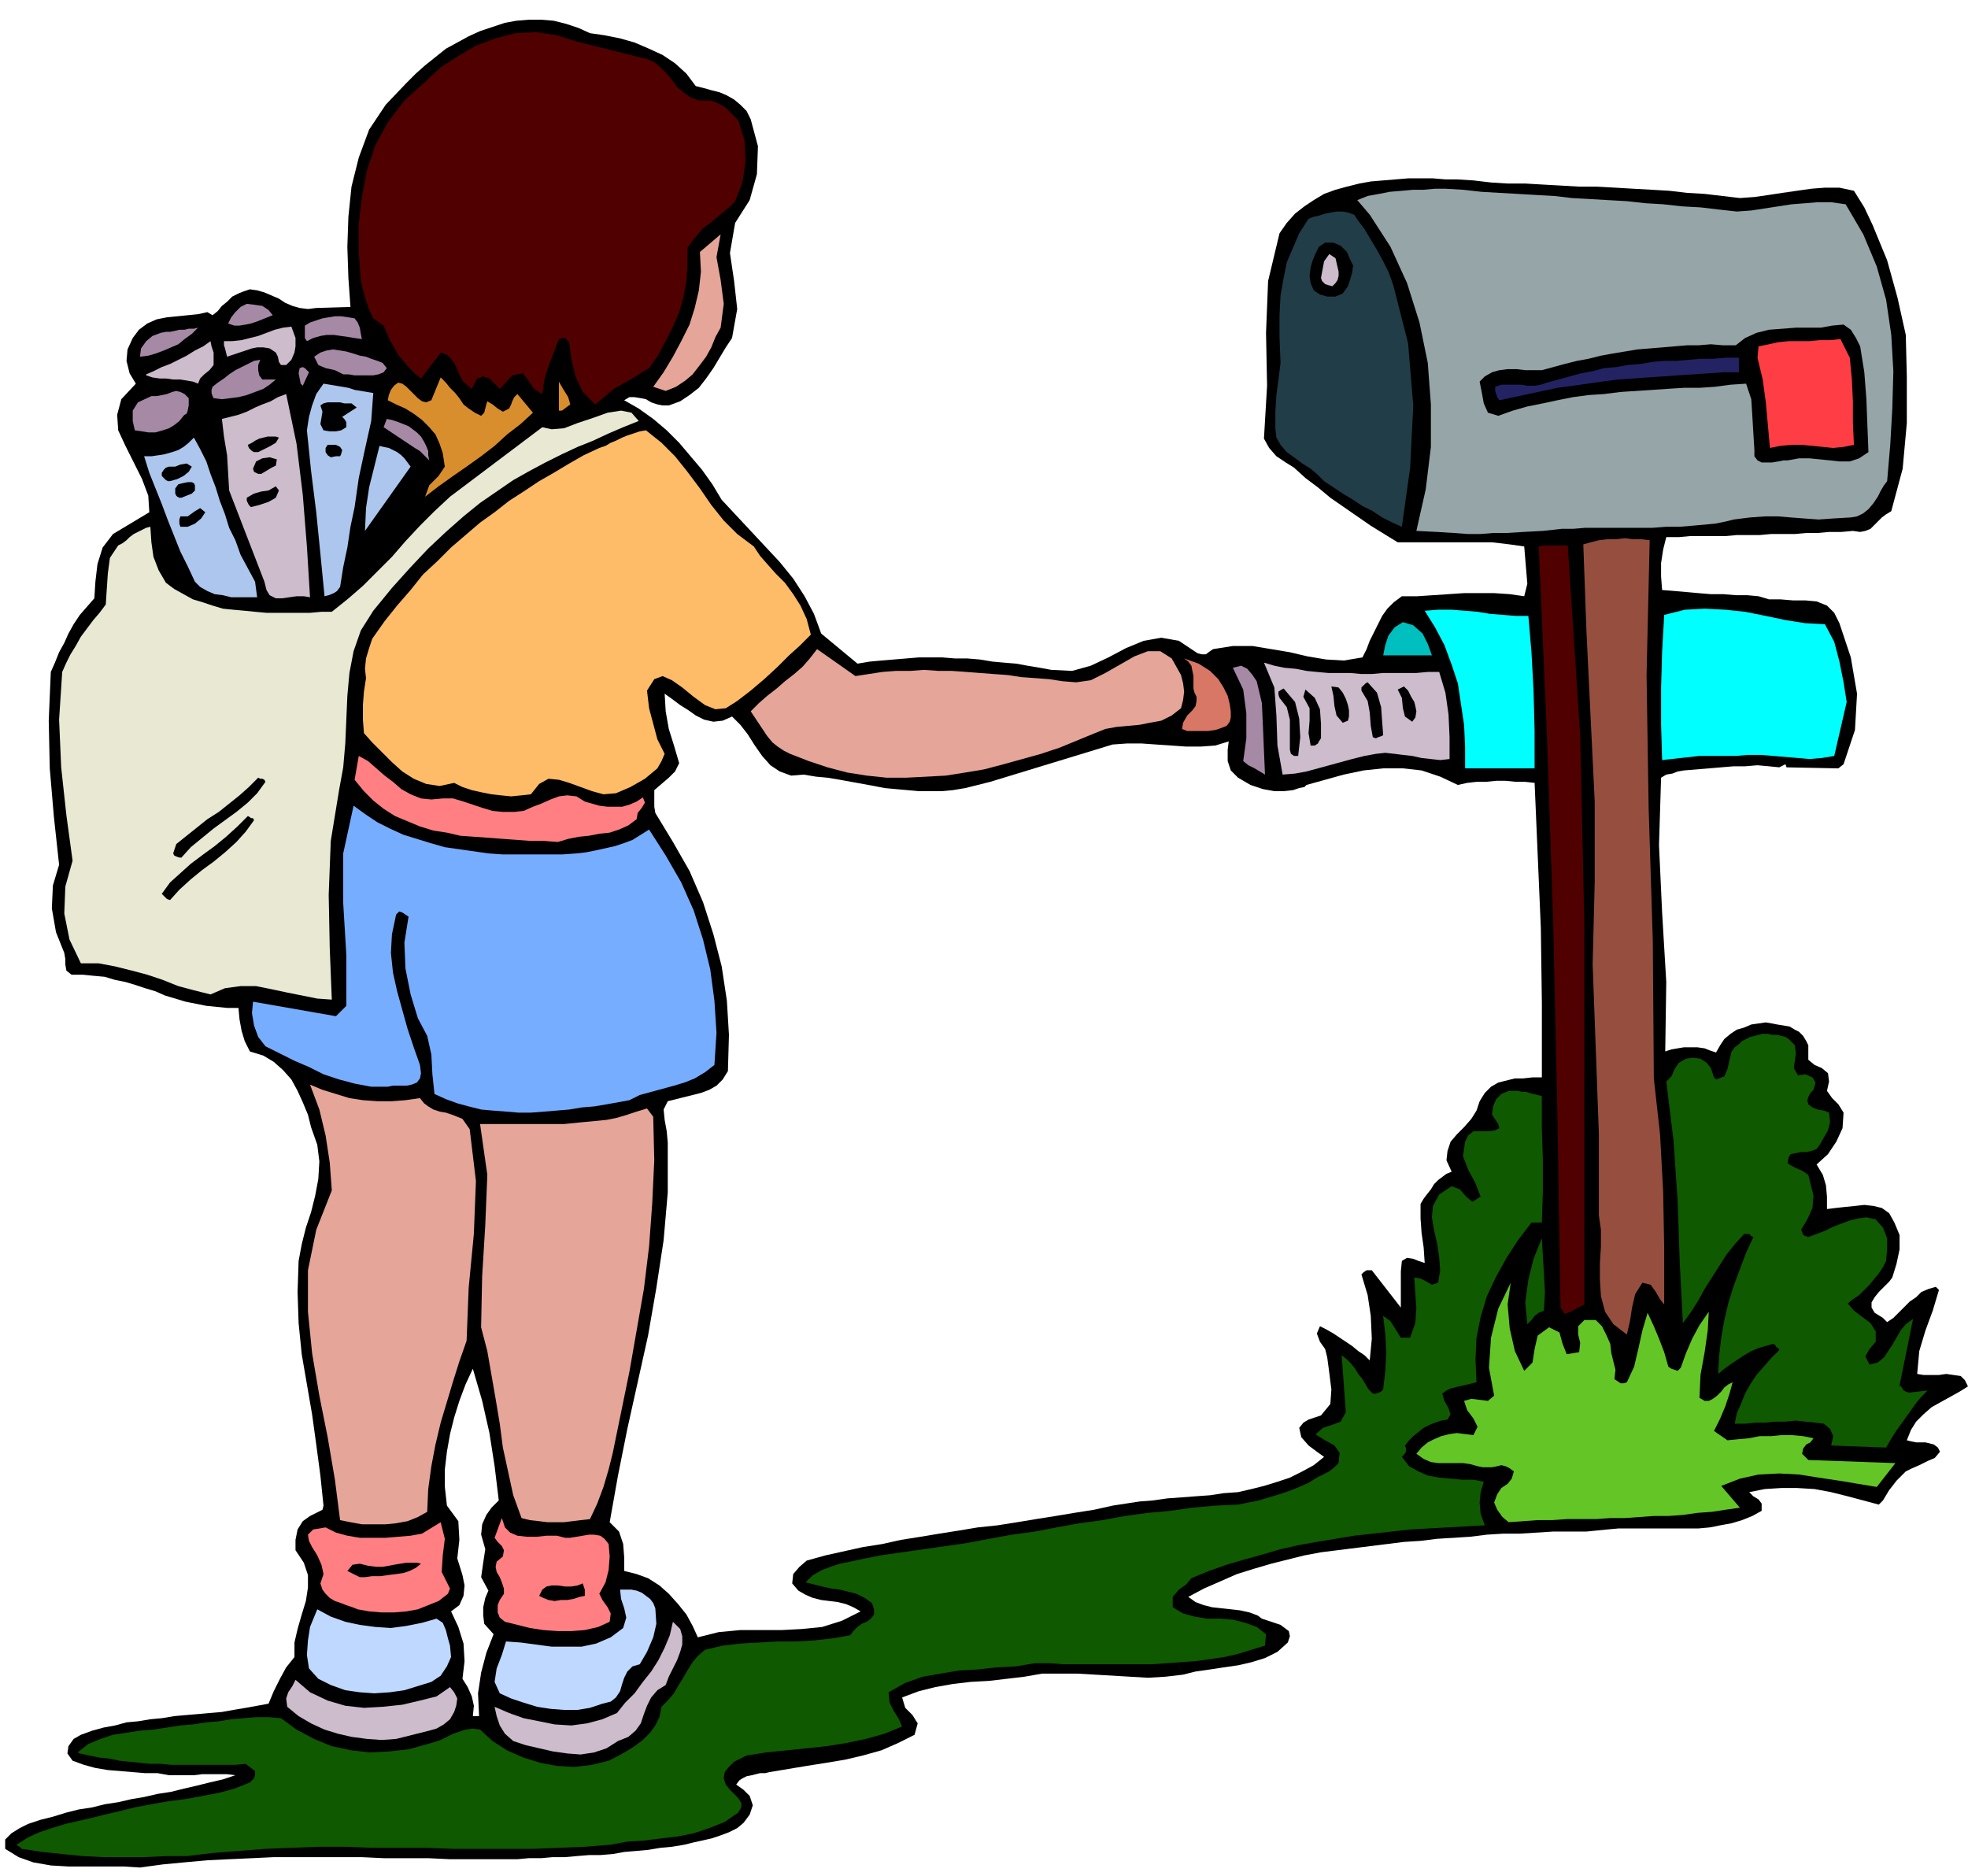
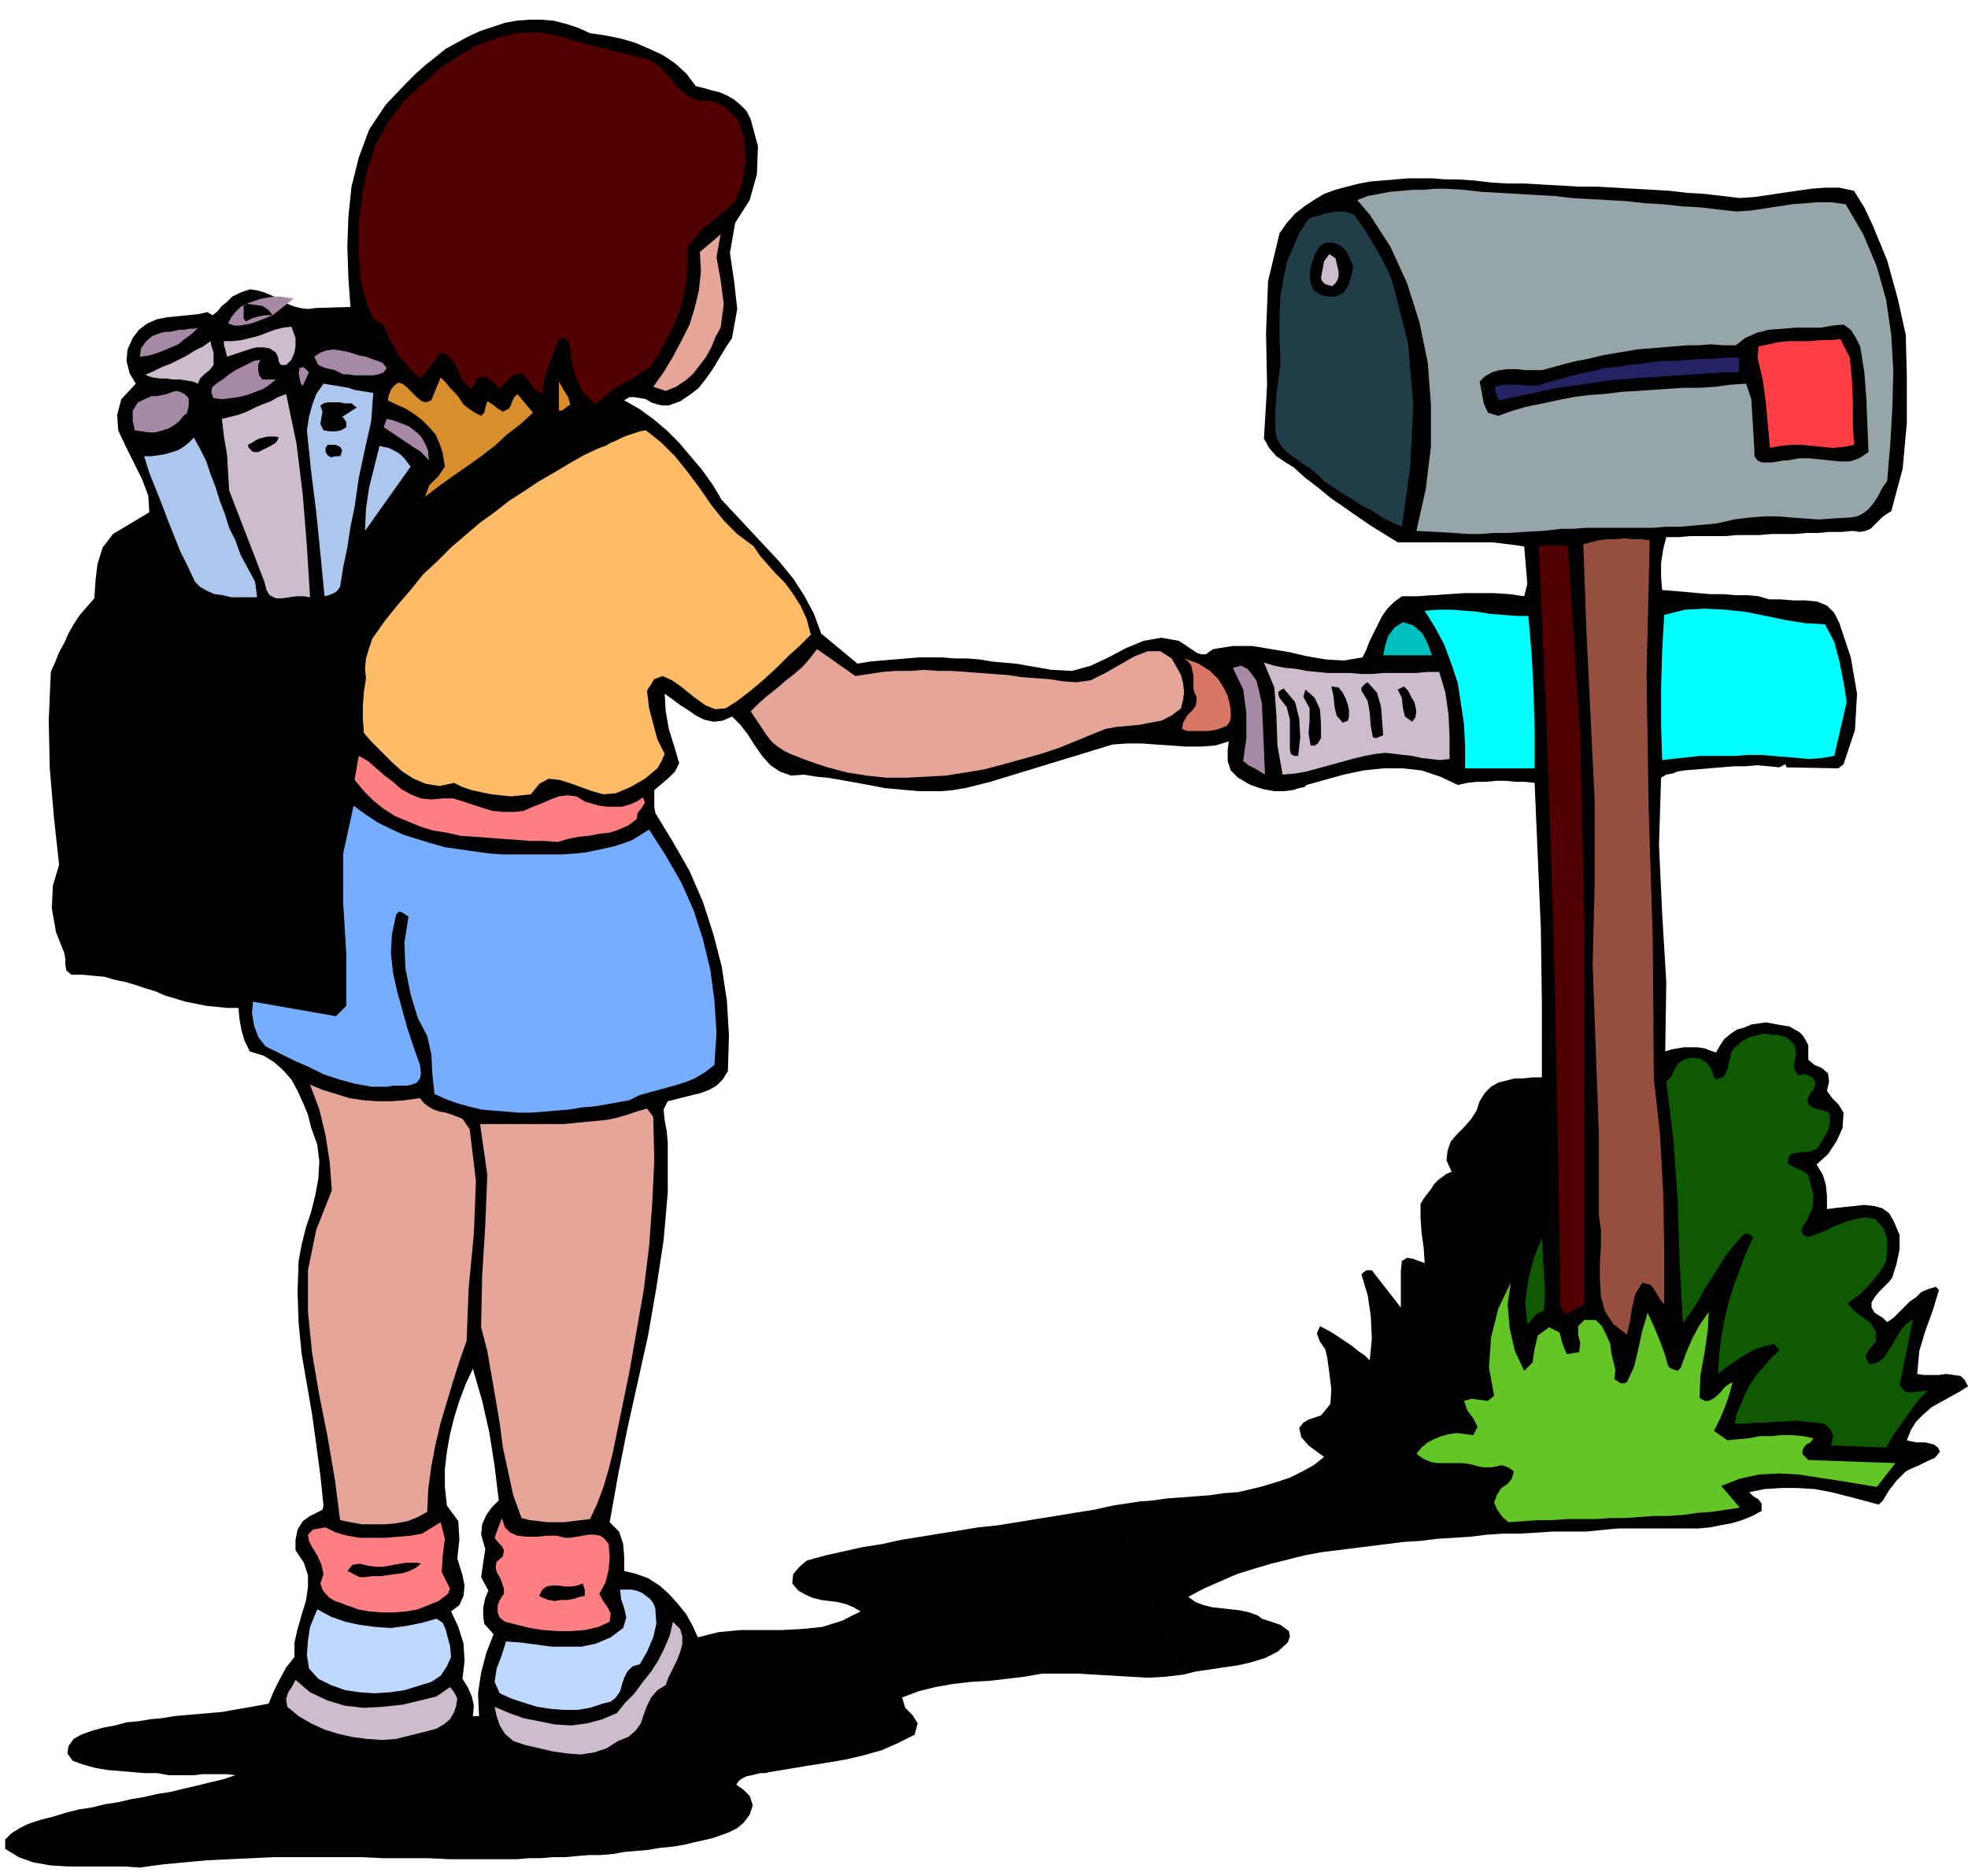
<svg xmlns="http://www.w3.org/2000/svg" width="1.898in" height="1.809in" fill-rule="evenodd" stroke-linecap="round" preserveAspectRatio="none" viewBox="0 0 1898 1809">
  <style>.pen1{stroke:none}.brush2{fill:#000}.brush3{fill:#510000}.brush6{fill:#e5a599}.brush7{fill:#ccbccc}.brush8{fill:#a589a5}.brush12{fill:#adc6ed}.brush18{fill:#ff7f82}.brush20{fill:#0f5900}</style>
  <path d="M476 1793h-42l-21-1h-43l-21-1h-85l-21 1-22 1-21 1-22 2-21 2-22 3-16-1H66l-17-1-17-3-14-5-13-8v-9l6-6 8-5 8-4 12-4 12-3 13-4 12-3 13-2 12-3 13-2 13-3 12-2 13-3 13-2 12-3 13-3 12-3 13-3 12-4-8-1h-24l-8 1h-24l-11-2h-12l-12-1-12-1-12-1-12-2-11-3-11-4-5-7 1-7 5-7 7-4 11-4 11-3 11-2 11-3 11-1 12-2 11-1 12-2 11-1 12-1 11-1 12-1 11-2 12-2 11-2 11-2 5-12 6-12 6-11 8-10v-14l3-13 4-14 4-13 2-13v-12l-4-12-8-12v-10l2-10 5-8 7-5 4-2 4-2 4-2 1-4-3-29-4-30-4-29-5-29-5-29-3-30-1-30 1-30 3-16 4-16 5-15 4-16 3-16 1-17-2-16-6-17-3-12-5-12-5-11-6-11-8-9-9-8-10-6-13-4-5-10-3-10-2-11-1-11h-11l-10-1-10-1-10-2-10-2-10-3-10-3-9-4-10-3-9-3-10-3-10-2-10-3-11-1-10-1H69l-5-4-1-6v-5l-1-6-8-20-4-23 1-22 6-20-5-46-4-47-1-46 2-47 4-9 4-10 5-9 4-9 5-9 6-9 7-8 7-8 1-16 2-17 5-16 10-13 35-21-1-16-6-16-8-16-8-16-7-15-1-15 4-15 14-15-6-10-3-12 1-11 5-11 6-8 8-6 9-4 10-2 10-1 10-1 10-1 9-2 5 3 5-4 4-5 5-4 5-5 6-3 5-2 6-2 7 1 7 2 7 3 7 3 6 4 7 3 7 2 8 1 8-1 33-1-2-28-1-30 1-29 3-29 7-28 10-27 16-24 20-21 9-9 9-8 10-8 10-8 11-6 11-6 11-5 12-4 12-4 11-2 12-1h12l12 1 12 3 12 4 11 5 14 2 15 3 14 4 14 6 13 6 12 8 11 10 9 12 8 2 7 2 8 2 7 3 7 4 6 5 6 6 4 8 7 26-1 27-7 25-14 22-5 29 4 27 3 27-5 28-6 9-6 10-6 10-7 10-7 9-9 7-9 6-11 4h-6l-5-1-6-2-5-3-5-1-6-1h-5l-5 3 14 8 14 10 13 11 12 12 11 13 11 13 10 14 9 15 14 15 14 15 14 15 14 15 13 16 11 17 9 17 7 19 35 29 12-2 11-1 12-1 12-1 12-1h23l12 1h12l12 1 12 2 11 1 12 1 11 2 12 2 11 2 20 1 18-5 17-8 17-9 17-7 17-3 17 3 18 12 4 1h4l4-3 3-2 19-3h19l18 3 18 3 17 4 18 3 17 1 18-3 4-8 3-8 4-8 4-8 4-8 5-7 6-6 8-6h15l15-1 15-1 15-1h29l15 1 14 2 3-12-1-12-1-12-1-12-14-2-17-2h-91l-13-8-13-8-13-9-13-9-13-9-12-10-12-9-11-10-8-5-9-6-7-8-5-9 3-51-1-51 2-50 11-46 7-10 8-9 9-7 9-6 10-6 11-4 11-3 12-3 11-2 12-1 12-1 12-1h24l12 1h11l16 1 17 2 16 1h17l17 1 18 1 17 1h17l18 1 17 1 18 1 17 1 17 2 17 1 17 2 17 2 14-1 14-2 13-2 14-2 14-2 13-1h14l14 3 10 16 8 17 7 17 7 17 5 18 5 18 4 18 4 18 1 40v45l-4 44-11 41-5 3-4 3-4 4-4 4-3 3-5 2-5 1-7-1-11 1h-12l-11 1h-11l-11 1h-23l-11 1h-22l-11 1h-34l-11 1h-12l-3 12-2 13v13l1 13 12 1 12 1 11 1 12 1h12l12 1h11l11 1 10 3h11l12 1h12l11 1 10 4 7 7 5 10 11 33 6 35-2 35-11 33-5 4-50-1-1-3-2 1-2 1-2 1-10-1-11-1-12 1h-11l-12 1-12 1-12 1-12 1-6 1-5 2-6 1-5 3-2 65 3 65 4 67-1 67 6-2 6-1 6-1h13l7 1 5 2 6 2 4-7 4-6 6-5 6-4 7-2 7-3 7-1 7-1 6 1 5 1 6 1 6 1 5 3 4 2 4 4 3 5 2 4v14l6 5 7 3 6 5 1 8-2 9 5 7 6 6 5 8-1 15-6 13-8 12-11 10 6 10 3 10 1 11v12l8-1 9-1 10-1 9-1 9 1 8 2 7 5 5 9 5 12v14l-3 14-4 13-3 4-5 5-5 5-4 5-3 5v5l3 5 8 5 4 4 6-4 5-5 6-6 5-5 6-4 5-5 7-3 7-2 3 3-6 20-7 19-6 20-2 22 6 1h15l7-1 7 1 7 1 4 4 3 6-8 5-9 5-9 5-9 5-8 7-7 7-5 8-4 10 4 1 5 1h9l4 1 4 1 4 3 2 4-5 6-7 3-8 4-7 3-6 3-4 4-5 5-3 4-4 5-3 5-3 5-4 4-15-4-15-4-16-4-16-3-17-1h-15l-16 1-15 3 4 4 5 3 3 4v7l-9 5-10 4-10 3-11 2-10 2-11 1h-77l-11 1-10 1-10 1h-32l-16 1-16 1h-16l-16 1-16 2-16 1-16 1-16 2-16 1-16 2-16 2-16 2-16 2-16 2-16 3-16 4-16 4-17 5-16 5-16 7-16 7-15 8 7 5 8 3 8 2 9 1 9 1 9 1 9 2 8 3 4 3 6 2 6 2 6 2 4 3 4 3 1 5-2 6-10 9-12 6-13 4-13 3-14 2-13 2-14 2-12 3-68-163 13-2 13-2 13-1 14-2 14-1 13-1 14-1 13-2 14-1 13-3 12-3 13-4 12-4 12-6 11-6 10-8-7-5-8-6-7-8-2-9 4-5 5-3 6-2 6-2 9-11 1-14-2-16-2-15-2-8-5-7-3-8 3-7 6 3 7 4 6 4 6 4 6 4 6 5 6 4 5 5 2-21-1-22-3-20-6-20 2-2 3-2h5l28 36v-35l1-10 5-3 6 1 5 2 6 2-1-15-2-14-1-14v-14l3-5 3-4 4-5 3-5 4-4 4-3 4-3 5-2-5-11 1-9 3-9 6-7 7-7 7-8 5-8 3-9 5-8 6-6 7-4 8-2 8-2h8l9-1h9v-72l-1-72-3-70-3-70-9-1h-9l-10-1h-9l-10 1h-9l-9 1-9 2-17-8-18-6-18-2h-19l-19 2-19 4-18 5-18 5-2 2-5 1-6 2-9 1h-9l-11-2-12-4-12-7-7-7-3-9v-11l1-8-13 4-14 1h-14l-14-1-15-1-14-1h-14l-14 1-118 36-12 3-12 3-12 2-11 1h-22l-11-1-11-1-11-1-10-2-11-2-11-2-11-2-12-2-11-1-12-2-12 1-11-4-9-6-8-9-7-10-7-11-7-9-8-8-9 4-9 1-9-2-8-4-7-5-8-5-8-6-7-5 1 17 3 17 5 16 5 17-4 8-6 6-7 6-7 6v16l1 6 17 28 16 28 13 30 10 31 8 31 5 33 2 33-1 35-5 8-6 6-7 4-8 3-8 2-8 2-8 2-8 2-4 8 1 10 2 11 1 11v48l-4 46-7 46-8 46-10 45-10 45-9 45-8 45 9 9 4 12 1 13v13l12 3 11 4 11 7 9 8 9 10 8 10 6 11 5 11 20-5 21-2h40l19-1 20-2 19-6 18-9-7-4-7-3-8-2-8-1-8-1-8-2-7-3-7-4-6-7 1-9 6-7 7-6 18-5 18-4 18-4 19-3 18-4 19-3 18-3 19-3 18-3 19-2 19-3 18-3 19-3 18-3 19-3 18-4 68 163-17 2-17 1-17-1-17-1-17-1-17-1h-34l-17 3-17 2-17 2-18 1-17 2-17 3-16 4-16 6 3 10 7 7 5 8-3 11-16 8-16 7-18 5-17 4-18 3-19 3-18 3-18 3-4 1h-5l-4 1-4 1-5 1-4 2-3 2-3 4 7 5 6 6 3 9-3 9-6 8-6 5-8 4-8 3-9 3-9 2-9 2-8 2-12 2-11 1-12 2-11 1-12 1-11 2-12 1h-11l-12 1-11 1h-12l-11 1h-12l-11 1h-23l-14-138-1-22 3-20 5-19 7-18-9-10-1-8v-8l2-9 3-7-7-13 2-14 2-13-4-14 1-10 4-9 5-7 7-7-4-33-5-32-7-31-9-31-7 15-6 16-5 16-4 16-3 17-2 17v17l2 18 11 15 1 18-2 18 5 16 2 10-1 10-4 9-8 6 7 15 5 16 1 17-2 17 5 8 4 9 2 9-1 10h6l14 138z" class="pen1 brush2" />
  <path d="m624 57 7 3 6 5 6 6 5 6 5 7 6 5 7 5 8 3h12l5 2 4 2 5 3 4 4 4 4 4 4 6 19 1 21-3 20-7 18-6 6-6 5-6 5-6 5-7 5-5 6-5 6-5 7v17l-1 15-3 16-4 14-6 14-7 14-7 13-9 13-7 4-6 4-7 4-7 4-7 4-6 5-6 5-6 5-12-12-7-15-4-17-2-16-2-2-2-2h-3l-3 1-5 13-5 13-4 13-2 14-8-5-6-9-5-6-10 2-12 13-5-5-5-5-6-2-6 2-5 10-5-4-4-4-3-6-2-5-3-6-3-4-4-4-6-2-19 25-6-5-6-6-5-6-5-6-4-7-4-7-3-7-3-7-10-7-5-11-4-13-3-12-2-28v-27l3-26 5-26 8-24 12-22 16-21 20-18 15-14 17-11 17-10 19-7 19-5 20-1 20 3 19 6 68 17z" class="pen1 brush3" />
  <path d="m1675 204 14-1 13-2 13-2 13-2 13-1 12-1h13l14 2 17 29 13 31 9 32 5 34 2 35-1 36-2 35-3 35-3 4-3 5-3 6-4 6-5 6-5 4-6 3-6 1-17 1-14 1-14-1-13-1-12-1h-13l-14 1-16 2-8 2-10 2-11 1-11 1-12 1h-13l-13 1h-65l-12 1h-11l-9 1-9 1-19 1-16 1h-13l-12 1h-12l-14-1-16-1-20-1 9-40 5-41v-41l-3-40-8-39-12-38-16-35-20-31-12-14 10-4 11-2 10-2 12-1 11-1h10l11-1h10l17 1 18 2 17 1 18 1 17 1 18 1 17 2 18 1 17 1 18 1 18 2 17 1 18 2 18 1 17 2 18 2z" class="pen1" style="fill:#96a5a8" />
  <path d="m1344 276 14 55 5 60-3 60-8 57-9-4-10-5-9-6-10-5-9-6-10-6-9-6-9-6-6-6-7-6-8-5-8-6-7-5-6-7-4-7-1-9v-16l1-16 2-15 2-16-1-25v-21l1-19 3-17 3-15 6-14 6-14 9-14 5-2 5-1 6-2 5-1 6-1h6l5 1 6 2 4 6 6 8 6 10 6 10 6 11 5 10 3 8 2 6z" class="pen1" style="fill:#213d47" />
  <path d="m695 316-5 9-4 10-5 9-6 8-7 9-7 6-9 6-10 4-12-4 10-14 9-15 8-15 8-16 5-16 4-17 2-18-1-19 20-17-4 22 4 22 3 23-3 23z" class="pen1 brush6" />
  <path d="m1302 250 3 6-1 7-2 7-2 6-5 7-7 3h-8l-7-2-6-4-3-7-1-7 1-8 2-7 3-7 3-6 6-4h8l7 3 6 6 3 7z" class="pen1 brush2" />
  <path d="M1291 262v4l-1 4-2 3-3 3-4-1-3-1-3-3-1-3 3-16 5-7 6 4 3 13z" class="pen1 brush7" />
-   <path d="m263 304-5 2-5 2-5 2-6 2-5 1-6 1h-5l-6-2 3-6 4-5 5-5 6-3 8 1 7 1 6 4 4 5zm79 3 3 4 2 5 1 6 1 5-7-1-6-1-7-1-7-1h-7l-6 1-7 2-6 3-2-3v-12l5-3 6-2 6-2 6-1 6-1h6l7 1 6 1z" class="pen1 brush8" />
+   <path d="m263 304-5 2-5 2-5 2-6 2-5 1-6 1h-5l-6-2 3-6 4-5 5-5 6-3 8 1 7 1 6 4 4 5zh-7l-6 1-7 2-6 3-2-3v-12l5-3 6-2 6-2 6-1 6-1h6l7 1 6 1z" class="pen1 brush8" />
  <path d="m1794 334 4 25 2 26 1 26 1 25-9 6-9 3h-10l-9-1-10-1-10-1h-10l-11 2h-4l-5 1-6 1h-10l-4-2-3-4v-6l-1-16-1-17-1-16-5-15-15 1-15 2-15 1h-15l-16 1-15 1-15 1-15 1-16 2-15 1-15 2-15 3-14 3-15 3-14 4-14 5-10-3-4-9-2-11-2-10 5-5 7-4 7-2 8-1h9l8 1h16l11-3 11-3 12-3 11-2 12-3 11-2 12-2 12-2 12-1 12-1 12-1 12-1h11l12-1 12 1h12l9-7 11-5 12-3 13-1 13-1h24l11-2 11-1 7 5 5 8 4 8z" class="pen1 brush2" />
  <path d="M285 326v8l-1 6-3 7-5 5h-5l-2-3-1-5-2-4-6-4-6-1h-6l-5 1-6 2-6 2-6 2-6 2-1-4-1-4-1-3v-4h8l9-1 8-2 8-2 8-3 8-3 8-2 8-1 4 11z" class="pen1 brush7" />
  <path d="m191 316-6 6-7 5-6 5-7 3-7 3-8 3-7 2-8 1 1-8 5-7 6-5 8-3 5-1h4l5-1 4-1h5l4-1h5l4-1z" class="pen1 brush8" />
  <path d="m1784 345 2 21 1 21v21l1 21-10 2-10 1-10-1-10-1-10-1h-10l-11 1-10 2-2-22-2-22-3-22-5-21 1-11 10-2 9-2 10-1h20l10-1h10l10-1 9 18z" class="pen1" style="fill:#ff3d44" />
  <path d="m203 329 1 5 2 6v12l-4 5-5 4-4 4-2 5-5-2-6-1-6-1h-7l-7-1h-6l-7-1-6-2v-1l7-3 8-4 8-3 8-4 8-4 8-5 8-4 7-5z" class="pen1 brush7" />
  <path d="m373 355-3 4-5 2-5 1h-18l-6-1h-5l-8-4-9-2-7-3-4-8 6-4 6-2 6-1 7 1 6 1 7 2 6 2 6 1 5 2 6 2 5 2 4 5z" class="pen1 brush8" />
  <path d="M1677 345v14h-15l-14 1-15 1-15 1-14 1-15 1-14 1-15 1-15 2-14 2-14 2-15 2-14 3-14 3-14 3-14 3-2-3-1-3-1-3v-4l6-2h19l6 1h7l6-1 6-2 11-3 11-3 11-3 11-2 11-3 12-1 11-2 12-1 12-2 11-1h12l12-1 11-1h12l12-1h13z" class="pen1" style="fill:#232363" />
  <path d="m251 347-2 5v5l1 5 3 4h13l-6 5-6 4-8 3-8 3-8 2-8 1-8 1-8-1-1-2-1-3v-3l1-3 5-4 6-4 5-4 6-4 6-3 6-3 6-3 6-1zm47 12-6 13-2-2-1-5-1-5 1-5 3-1 2 1 2 2 2 2z" class="pen1 brush8" />
  <path d="m464 401 3-3 1-4 1-4 1-3 5 3 5 4 5 3 6-3 2-4 1-3 2-4 3-3 15 18-12 11-13 10-12 11-13 10-14 10-13 9-14 10-13 10 4-11 9-9 6-9-2-13-3-9-4-9-6-7-7-7-8-6-8-5-9-4-8-4 1-5 2-5 3-4 4-3 4 1 4 3 4 4 4 4 3 3 4 3 4 1 5-2 9-22 5 5 4 5 5 5 4 5 4 6 5 4 6 4 6 3zm78-5h-3v-28l4 7 5 8 2 7-8 6z" class="pen1" style="fill:#d88e2d" />
  <path d="m360 379-2 27-6 27-6 28-4 28-4 19-3 20-4 19-3 19-3 4-3 2-5 2-4 1-4-41-4-40-5-40-4-39 2-13 3-11 4-11 7-10 6 1 6 1 6 1 6 1 6 2 6 1 6 1 6 1z" class="pen1 brush12" />
  <path d="M182 384v7l-1 5-1 3-2 1-1 1-4 5-5 4-5 3-6 2-7 2h-7l-6-1-7-1-2-9v-10l5-8 13-6h5l5-1 5-1 5-2 4-1 4 1 4 2 4 4z" class="pen1 brush8" />
  <path d="m276 380 10 48 6 49 4 50 3 49-6-1h-7l-7 1-7 1h-6l-6-3-3-5-2-8-34-88-1-17-1-17-3-18-2-17 8-2 8-2 8-3 8-4 7-3 8-3 7-4 8-3z" class="pen1 brush7" />
  <path d="m344 393-14 9 2 2 2 3v5l-5 3-5 1h-6l-6-1-3-6 1-6 1-6-2-6 3-2 4-1h12l4 1h7l5 4z" class="pen1 brush2" />
-   <path d="m616 406-15 6-14 6-15 7-15 6-15 7-16 8-15 8-16 9-16 11-16 11-16 13-17 15-17 16-17 18-18 20-18 22-12 19-7 20-4 21-2 22-1 23-1 23-2 23-4 22-8 49-2 52 1 51 2 50-14-1-15-3-15-3-14-3-15-3h-15l-15 2-14 6-16-4-15-4-15-6-15-5-15-4-16-4-16-3H78l-11-23-5-25 1-26 7-25-6-44-5-46-2-46 3-46 4-9 4-8 5-8 5-9 6-8 6-8 6-7 6-8 1-15 1-15 2-15 8-12 4-2 4-3 3-3 4-3 4-2 4-2 4-2 4-1 1 15 2 14 5 13 7 12 8 6 9 5 9 5 10 3 9 3 10 3 10 1 11 1 10 1 11 1h42l11-1h10l15-12 15-13 14-14 14-14 13-15 14-15 14-14 15-14 89-67 9 2 12-1 13-5 15-5 14-5 13-2 10 2 7 8z" class="pen1" style="fill:#e8e8d3" />
  <path d="m409 426 2 4 2 5v4l1 5-4-4-5-5-5-3-6-4-6-4-6-4-6-4-6-4 3-8 5 1 6 2 5 2 5 2 4 3 4 3 4 4 3 5z" class="pen1 brush8" />
  <path d="m727 527 6 9 7 8 8 9 9 9 8 11 7 11 6 13 4 15-4 4-7 7-10 9-11 11-13 12-13 11-13 10-11 7-10 1-10-4-11-8-11-9-10-7-9-4-8 3-7 11 2 17 4 15 4 15 7 14-3 7-4 7-6 5-6 5-7 4-7 4-7 3-7 3-12 1-11-3-11-4-11-4-10-3-10-1-9 5-8 10-9 1-10 1-10-1-9-1-10-2-9-2-9-3-8-4-14 3-13-2-12-5-11-7-10-9-10-10-9-9-8-9-1-13v-14l1-13 2-13-1-9 1-10 3-10 3-9 12-17 12-15 13-15 12-15 14-13 13-13 14-12 14-12 14-10 14-11 14-9 15-10 14-8 15-9 14-8 15-7 6-2 5-3 5-2 6-3 5-2 6-2 6-2 6-1 15 12 13 13 12 15 12 16 11 16 12 15 13 13 16 12z" class="pen1" style="fill:#ffbc68" />
  <path d="m269 422-3 5-5 3-6 3-6 3h-4l-2-1-3-3-1-3 4-2 3-2 4-2 4-1 4-1h8l3 1z" class="pen1 brush2" />
  <path d="m227 521 5 14 7 13 7 13 2 15h-25l-8-2-8-1-7-3-7-4-5-5-7-15-7-14-6-15-6-15-6-16-6-15-6-15-5-16h7l7-1 6-1 7-2 6-2 5-3 5-4 5-5 6 11 6 12 4 12 5 13 4 13 5 13 4 13 6 12z" class="pen1 brush12" />
  <path d="m330 434-1 4-1 2h-4l-5 1-3-2-2-3v-4l2-3h8l4 2 2 3z" class="pen1 brush2" />
  <path d="m396 450-44 62 1-22 3-20 5-20 5-20 4 1 5 1 4 2 4 2 4 3 3 3 3 4 3 4z" class="pen1 brush12" />
-   <path d="m267 443-1 6-4 2-5 3-5 3h-3l-2-1-2-1-1-3 3-7 6-3 7-1 7 2zm-82 7-3 5-5 4-6 3-7 2h-2l-2-1-2-2-2-2v-3l2-3 2-2 3-1h6l5-2 6-1 5 3zm3 18v5l-3 3-5 2-5 2h-2l-2-1-1-1-1-2v-5l3-4 4-1 5-1h4l2 1 1 2zm81 5-3 7-7 4-9 3-8 2-2-2-1-2-1-2v-3l7-4 7-2 7-1 7-4 3 4zm-71 21-4 6-6 5-7 3h-7l-1-3v-4l1-3h7l7-5 5-3 5 4z" class="pen1 brush2" />
  <path d="m1591 521-3 130 2 128 4 128 1 133 6 54 3 55 1 55v54l-4-5-4-7-5-7-8-2-7 11-3 13-2 13-3 13-13-10-8-12-4-15-1-16v-16l1-16v-16l-2-14v-79l-3-82-3-81 2-79v-78l-4-82-4-83-3-83 7-2 8-2 8-1h9l8-1 8 1h8l8 1z" class="pen1" style="fill:#964f3f" />
  <path d="m1512 526 12 184 4 181v367l-6 3-7 4-6 2-4-6-3-187-4-182-6-181-8-184 6-1h22z" class="pen1 brush3" />
  <path d="m1760 602 9 17 5 19 4 20 3 19-12 52-12 2-12 1-11-1-12-1-12-1-12-1h-12l-12 1h-35l-9 1-9 1-9 1-9 1-1-34v-36l1-35 2-35 20-5 19-1 20 1 19 2 20 4 19 4 19 3 19 1zm-286-8 3 35 2 37 1 38v37h-67v-21l-1-21-3-20-3-20-6-18-7-19-9-17-10-16 13-1h13l13 1 12 1 12 2 13 1 12 1h12z" class="pen1" style="fill:#0ff" />
  <path d="M1381 632h-47l2-10 3-9 6-8 8-5 10 3 9 8 5 10 4 11z" class="pen1" style="fill:#00bfbf" />
  <path d="m825 652 13-2 13-2 13-1h14l13-1 14 1h13l14 1 13 1 13 1 14 1 13 2 14 1 13 1 13 2 13 1 14-2 14-7 14-8 14-8 13-5h12l11 7 9 16 2 8 1 8-1 8-2 8-9 7-10 5-11 2-10 2-11 1-11 1-11 2-10 4-17 7-17 7-18 6-18 5-18 5-19 5-18 3-19 3-19 1-19 1h-19l-19-2-19-3-19-5-18-6-18-7-6-3-6-4-5-4-5-6-4-6-4-6-4-6-4-6 8-8 8-7 9-7 8-7 9-7 8-7 7-8 7-9 37 26z" class="pen1 brush6" />
  <path d="m1388 648 6 20 3 21 1 22v21l-9 1-9-1-9-1-9-2-9-1-8-1-9-1-9 1-11 2-12 3-11 3-11 3-11 3-11 3-11 2-12 1-5-28-1-29-2-27-10-24 10 3 10 2 11 1 10 2 10 1 11 1h21l11 1h10l11-1h32l11-1h11z" class="pen1 brush7" />
  <path d="m1212 657 5 21 1 22 1 24 1 23-5-3-5-3-6-3-5-4 3-22v-24l-3-23-10-21 8-2 6 3 5 6 4 6z" class="pen1 brush8" />
  <path d="m1334 709-2 1-3 1-2 1-3-1-2-11-1-13-2-11-6-10v-3l2-2 2-2 2-1 9 10 4 14 1 14 1 13zm-34-29 1 5v6l-1 4-5 2-6-7-2-9-1-10-2-9 7 1 4 5 3 6 2 6zm64-3 1 4 1 5-1 6-3 4-7-5-2-8-1-10-4-8 6-3 4 4 3 6 3 5zm-112 52h-4l-3-2-1-4v-29l-3-12-7-9-1-3v-3l3-2 2-1 11 13 4 16 1 18-2 18zm22-17-2 3-1 2-3 2h-4l-2-12 1-12v-12l-6-11 2-7 9 8 5 11 1 14v14z" class="pen1 brush2" />
  <path d="m416 771 11-1h10l10 3 9 3 9 3 10 3 10 1h11l9-1 9-4 8-3 9-4 8-3 8-1 9 1 8 5 7 2 7 2 8 1h14l7-2 7-3 6-4 2 5-3 5-4 5-1 6-8 6-9 4-9 3-10 1-10 2-10 1-10 2-10 3-13-1h-13l-13-1-14-1-13-1-14-1-14-1-13-3-13-2-13-4-12-5-12-5-11-7-10-8-9-9-9-11 4-23 9 5 8 7 8 7 8 6 8 7 9 5 10 4 10 1z" class="pen1 brush18" />
  <path d="m256 754-8 11-9 9-11 9-11 8-11 8-11 9-11 9-9 10h-2l-3-1-2-1-1-2 3-9 10-8 10-8 10-8 11-7 10-8 10-8 9-8 9-9 2 1h2l2 1 1 2z" class="pen1 brush2" />
  <path d="m556 823 9-1 10-2 9-2 9-2 9-3 8-3 8-5 8-5 16 25 15 26 12 27 9 28 7 29 4 30 2 31-2 31-9 7-10 6-10 4-10 3-11 3-11 3-11 3-10 5-11 2-11 2-12 2-12 1-12 2-12 1-12 1-13 1h-12l-12-1-13-1-11-1-12-3-11-3-11-4-11-5-2-19-1-19-4-18-9-17-7-23-5-25-1-25 4-25-3-2-3-2-3-1-3 3-4 19-1 18 2 19 4 18 5 18 5 18 6 18 6 17 1 8-1 5-3 4-5 2-5 1h-13l-5 1h-16l-16-3-15-4-15-5-14-7-14-6-14-7-14-7-7-9-4-11-2-12 1-11 80 14 10-10v-49l-3-50v-48l10-46 11 8 12 8 12 6 13 6 13 4 13 4 14 4 14 2 14 2 14 2 14 1h57l14-1z" class="pen1" style="fill:#77adff" />
  <path d="m245 791-8 11-9 10-11 10-11 9-11 8-11 9-11 10-9 10-3-1-1-1-2-2-2-2 8-11 10-9 10-9 12-9 11-8 11-9 11-10 10-10 2 1 1 1h2l1 2z" class="pen1 brush2" />
  <path d="m1731 1008 1 8-1 7-1 7 4 7 7-1 7 3 3 5-2 7-3 3-2 4-1 3 1 4 4 3 5 2 6 1 5 2 1 9-2 8-4 7-4 7-3 4-5 2-5 1h-5l-5 1-5 1-2 3-1 6 7 4 7 3 6 4 2 8 3 12-1 12-5 11-6 10 1 2 1 3 2 1 3 1 8-3 8-3 8-4 8-3 8-3 8-2 8-1 9 2 7 8 4 10v11l-1 11-3 6-4 6-5 6-4 5-5 5-5 5-6 4-5 4 6 7 8 6 8 6 5 8v10l-6 7-4 7 4 8 8-2 6-5 4-6 4-6 4-7 4-7 5-6 7-5-13 64 2 2 2 3 2 1 3 1 18-2-6 6-5 6-5 7-5 7-5 7-5 7-5 8-4 7-53-2 2-9-3-7-6-5-8-1-10-1-9-1-10 1h-10l-10 1h-9l-10 1h-10l2-10 4-9 4-10 5-9 6-9 7-8 7-8 8-8-1-2-2-1-1-2-2-1-7 2-7 2-7 3-7 4-6 4-6 4-7 5-6 5 1-18 2-17 3-17 4-17 5-16 6-16 6-16 7-15-2-1-2-2h-5l-9 10-8 10-7 11-7 11-7 11-6 11-7 11-8 11-3-58-2-59-4-59-7-57 5-5 3-7 4-6 7-4 7-1 7 1 6 4 4 5 1 3 1 3 1 3 2 2 8-3 3-7 2-9 2-8 3-4 4-3 3-3 4-2 4-2 4-1 4-1 4-1h5l4 1h5l4 1 4 1 3 2 3 3 3 3z" class="pen1 brush20" />
  <path d="m405 1059 4 5 4 3 5 3 6 2 6 1 6 2 5 2 5 2 7 10 6 50-2 51-5 52-2 51-7 20-6 19-6 20-6 20-5 21-4 21-3 22-1 22-9 5-10 4-11 2-10 1h-23l-11-2-10-2-5-39-7-41-8-40-7-41-4-40v-40l8-39 15-38-2-27-4-26-6-25-9-24 12 5 13 4 13 4 13 2 14 1h14l13-1 14-2z" class="pen1 brush6" />
-   <path d="M1487 1057v31l1 31v30l-1 30h-10l-13 17-11 17-10 18-9 19-6 20-4 20-1 21 1 22-4 1-4 1-4 1-5 1-4 1-4 1-4 2-4 3 2 7 4 7 2 6-3 5-6 1-6 2-5 2-6 3-5 4-5 4-4 4-4 5 1 3v3l-2 3-2 2 7 9 9 5 9 4 11 2 11 1 11 1h11l10 2-3 10-1 10 1 11 4 11-18 1-18 1-18 1-18 1-18 2-18 2-18 2-18 3-18 3-17 3-18 4-17 5-18 5-17 5-17 6-17 7-5 6-7 5-6 7v10l10 6 11 3 12 2h13l12 1 12 3 11 4 9 7-1 11-13 4-13 4-13 3-14 2-14 2-14 1-14 1-14 1h-85l-14-1h-14l-18 3-19 1-18 2-18 1-18 3-17 3-17 6-16 9 1 10 4 8 5 8 3 7-17 7-18 5-19 4-19 3-19 2-19 2-20 2-19 3-6 3-6 3-5 5-4 5-1 6 2 6 4 5 4 4 4 4 3 5v4l-3 5-13 9-15 6-15 5-15 3-17 2-16 2-16 1-16 3-25 2-25 1-25 1h-77l-26-1h-52l-26-1h-26l-26 1-25 1-26 2-25 2-25 3h-20l-21 1h-39l-20-1-20-2-19-2-20-3-1-1-1-1-2-1-1-1 11-7 11-5 12-4 13-4 13-3 13-3 12-3 13-3 16-4 16-3 17-3 16-2 16-3 16-3 15-4 15-6 2-2 2-2 1-3v-4l-9-7-10 1h-62l-10-1h-10l-10-1-10-1-10-1-9-2-10-1-10-2-9-2-2-1 10-8 12-5 12-4 13-2 13-2 13-1 13-2 13-2 12-1 13-2 12-1 12-2 12-1 12-1h12l12 1 15 11 17 9 17 7 19 4 18 2 19-1 18-2 18-5 7-2 6-2 6-3 6-3 6-2 6-2 7-1 7 1 12 11 14 9 16 7 16 5 16 3 17 1 17-2 16-4 8-4 9-5 8-5 8-6 7-7 5-7 4-8 2-10 6-6 6-7 4-7 5-8 4-7 5-8 5-6 7-6 17-4 17-2 18-1 18-1h17l18-1 18-2 17-3 3-4 4-4 4-3 5-2 4-3 3-4v-5l-2-6-7-5-8-4-8-2-8-2-8-1-9-2-8-2-8-2 7-7 9-5 8-3 9-3 10-2 9-2 10-2 10-2 21-3 21-3 21-3 21-3 21-4 22-4 22-3 21-4 22-4 22-3 22-4 22-3 22-2 21-3 22-2 22-1 10-2 10-2 10-3 10-3 9-3 10-4 9-4 8-5 6-3 6-3 5-4 4-4 1-10-5-7-9-5-8-5-1-1 7-6 9-3 8-3 5-9-4-55 5 4 4 4 4 5 3 5 4 5 3 5 3 5 4 4h3l3-1 2-1 2-2 2-17 1-19-1-18-2-17 7 5 5 8 5 8h9l5-14 1-14-1-15-1-15 6 1 6 3 5 3 6-2 2-12-1-13-2-13-3-13-2-12 1-11 6-11 12-8 8 3 6 7 6 5 8-5-5-13-7-13-5-13 2-14 3-6 5-4h15l6-1 4-2-1-4-6-9 1-8 3-7 5-5 7-3h9l4 1h4l3 1 4 1 4 1 4 1z" class="pen1 brush20" />
  <path d="m630 1077 1 42-2 42-3 41-5 41-7 40-7 40-8 39-8 39-4 16-5 17-6 16-7 15-9 1-8 1-8 1h-16l-8-1-9-1-8-2-8-22-5-23-5-23-3-23-4-24-4-23-4-23-6-23 1-49 3-49 2-49-7-49h81l10-1 10-1 11-1 10-1 10-2 10-3 9-3 10-3 6 8z" class="pen1 brush6" />
  <path d="m1489 1264-5 2-4 3-3 4-4 4-2-21 3-22 5-20 8-20 1 17 1 17 1 18-1 18z" class="pen1 brush20" />
  <path d="m1470 1322 8-8 2-13 3-13 11-8 10 5 3 11 4 10 12-2 1-9-2-8v-8l6-6h11l6 6 4 8 4 9 1 9 2 8 2 8-1 9 3 2 3 2h3l3-1 7-15 4-17 4-18 5-17 6 13 5 12 5 13 4 14 3 2 3 1 3 1 3-3 5-14 6-14 7-13 9-13-1 18-3 21-4 22-1 22 5 3h4l4-2 4-3 4-4 3-4 4-3 4-2-3 11-4 12-5 12-6 12 13 9 10-1 11-1 10-2h11l10-1h10l11 1 10 2-3 4-4 2-3 4-1 5 6 6 84 3-18 23-18-3-18-3-20-3-19-3-19-1-20 1-18 4-18 7 18 21-14 2-13 2-14 1-14 2-14 1h-14l-14 1-14 1h-14l-14 1h-28l-14 1h-14l-14 1-14 1-6-5-5-7-3-7 3-8 4-6 6-4 4-5 2-7-4-3-4-2-4-1-4 1-5 1h-9l-5-1-7-2-7-1h-24l-7-1-7-3-7-5 5-6 6-5 6-3 7-3 8-2 7-1 8 1 8 1 4-8-4-8-6-8-3-9 7-2 8 1 8 1 6-5-5-27 2-29 7-28 12-25-3 21 2 23 5 22 9 19z" class="pen1" style="fill:#63c626" />
  <path d="M545 1483h5l6-1 6-1 6-1h5l6 1 4 3 4 5 1 12-1 13-3 12-6 11 3 6 5 7 3 6-1 8-11 5-13 3-13 1h-13l-14-1-13-2-12-3-12-3-5-4-2-5v-7l2-5 4-6v-5l-2-6-2-5-3-5-1-5 1-5 6-5 1-6-2-4-4-4-3-4 7-19 3 9 5 5 7 3 9 1h10l9-1h10l8 2zm-111 49-2 5-9 7-10 4-10 4-11 2-12 1h-12l-12-1-11-2-5-2-6-2-5-2-6-2-5-3-4-4-3-4-2-6 3-9-2-9-4-9-5-8-3-6-1-6 5-5 12-2 10 5 11 3 12 2h25l12-1 12-1 11-2 18-11 4 16-2 16-1 16 8 16z" class="pen1 brush18" />
  <path d="m406 1508-5 4-6 3-6 2-7 1-8 1-7 1h-8l-7 1h-5l-4-2-4-2-4-2 5-6 7-1 8 2 8 1h6l6-1 5-1 6-1 6-1h10l4 1zm158 25v6l-5 1-6 2-6 1h-6l-6 1-6-1-5-2-4-2 3-6 4-3 5-1h6l7 1h6l6-1 5-2 2 6z" class="pen1 brush2" />
  <path d="m632 1551 1 15-3 13-6 14-7 12-7 2-5 5-3 6-2 6-2 7-4 6-5 4-8 2-12 4-12 2h-13l-13-1-13-2-13-4-12-4-11-5-5-11 2-13 5-13 4-13 14 1 15 2 15 2h29l14-3 14-6 12-9 3-10-2-9-3-9-1-9h11l5 1 5 2 4 3 4 3 3 4 2 5zm-211 10 6 4 3 7 2 8 2 7 1 11-4 9-6 9-9 6-13 4-13 4-14 2-15 1-14-1-14-2-14-5-12-6-9-10-2-13 1-14 2-13 7-17 13 7 14 5 14 3 15 2 15 1 15-2 15-3 14-4z" class="pen1" style="fill:#bfd8ff" />
  <path d="m642 1625-8 5-6 7-4 8-3 8-3 9-5 7-7 6-10 4-11 7-12 4-13 2-13-1-14-2-13-3-13-3-12-4-8-7-5-8-3-9-2-9 14 6 14 5 15 3 15 3 16 1 15-2 15-4 14-6 8-10 9-9 8-11 8-10 7-11 6-12 5-12 3-13 7 7 2 7v8l-2 7-3 8-4 8-4 8-3 8zm-221 11 13-9 4 5 3 6-1 7-2 6-4 7-6 5-7 4-7 2-8 2-8 2-8 2-8 2-14 1-14-1-15-2-13-3-13-4-13-6-12-7-11-9-1-8 2-6 4-6 3-6 14 12 17 8 17 5 18 2 18-1 19-2 17-4 16-4z" class="pen1 brush7" />
  <path d="m1142 635 4 3 3 4 1 5 1 5v12l1 4 2 4v4l-1 5-3 4-5 5-4 7-1 6 5 2h20l7-1 6-2 5-2 3-4 1-4v-6l-1-7-2-8-4-8-5-8-8-8-11-7-14-5z" class="pen1" style="fill:#d87766" />
</svg>